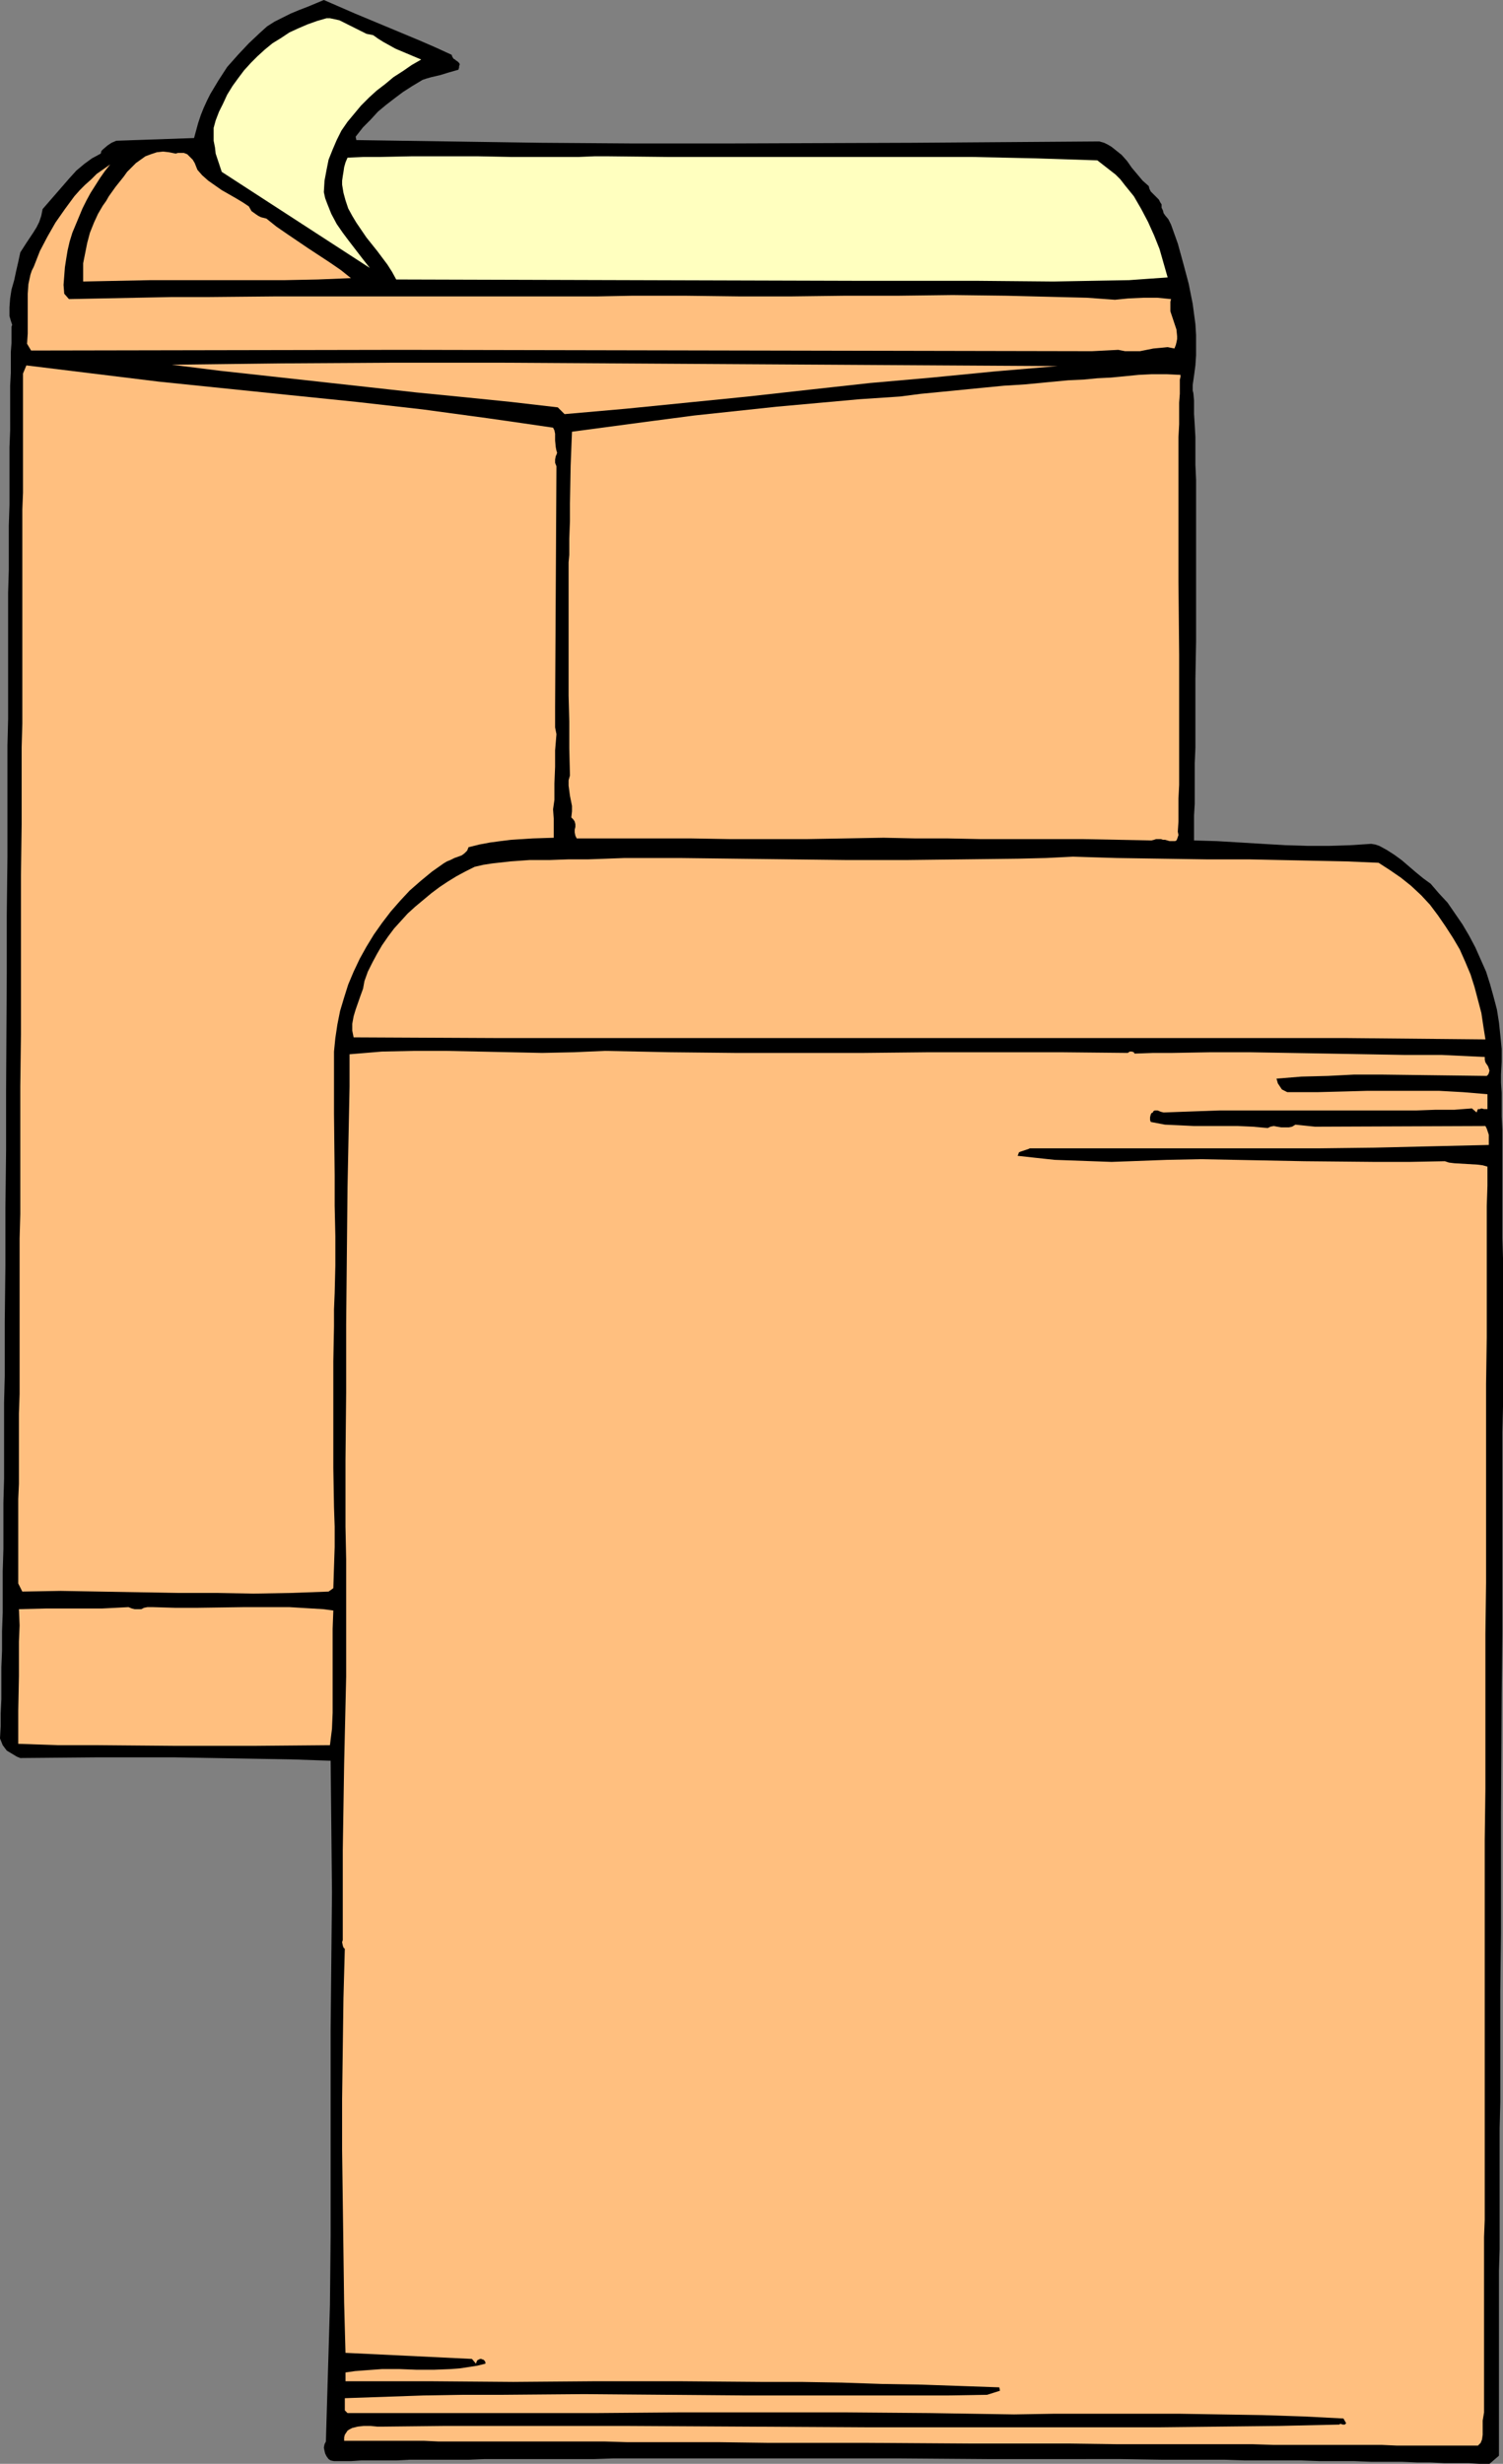
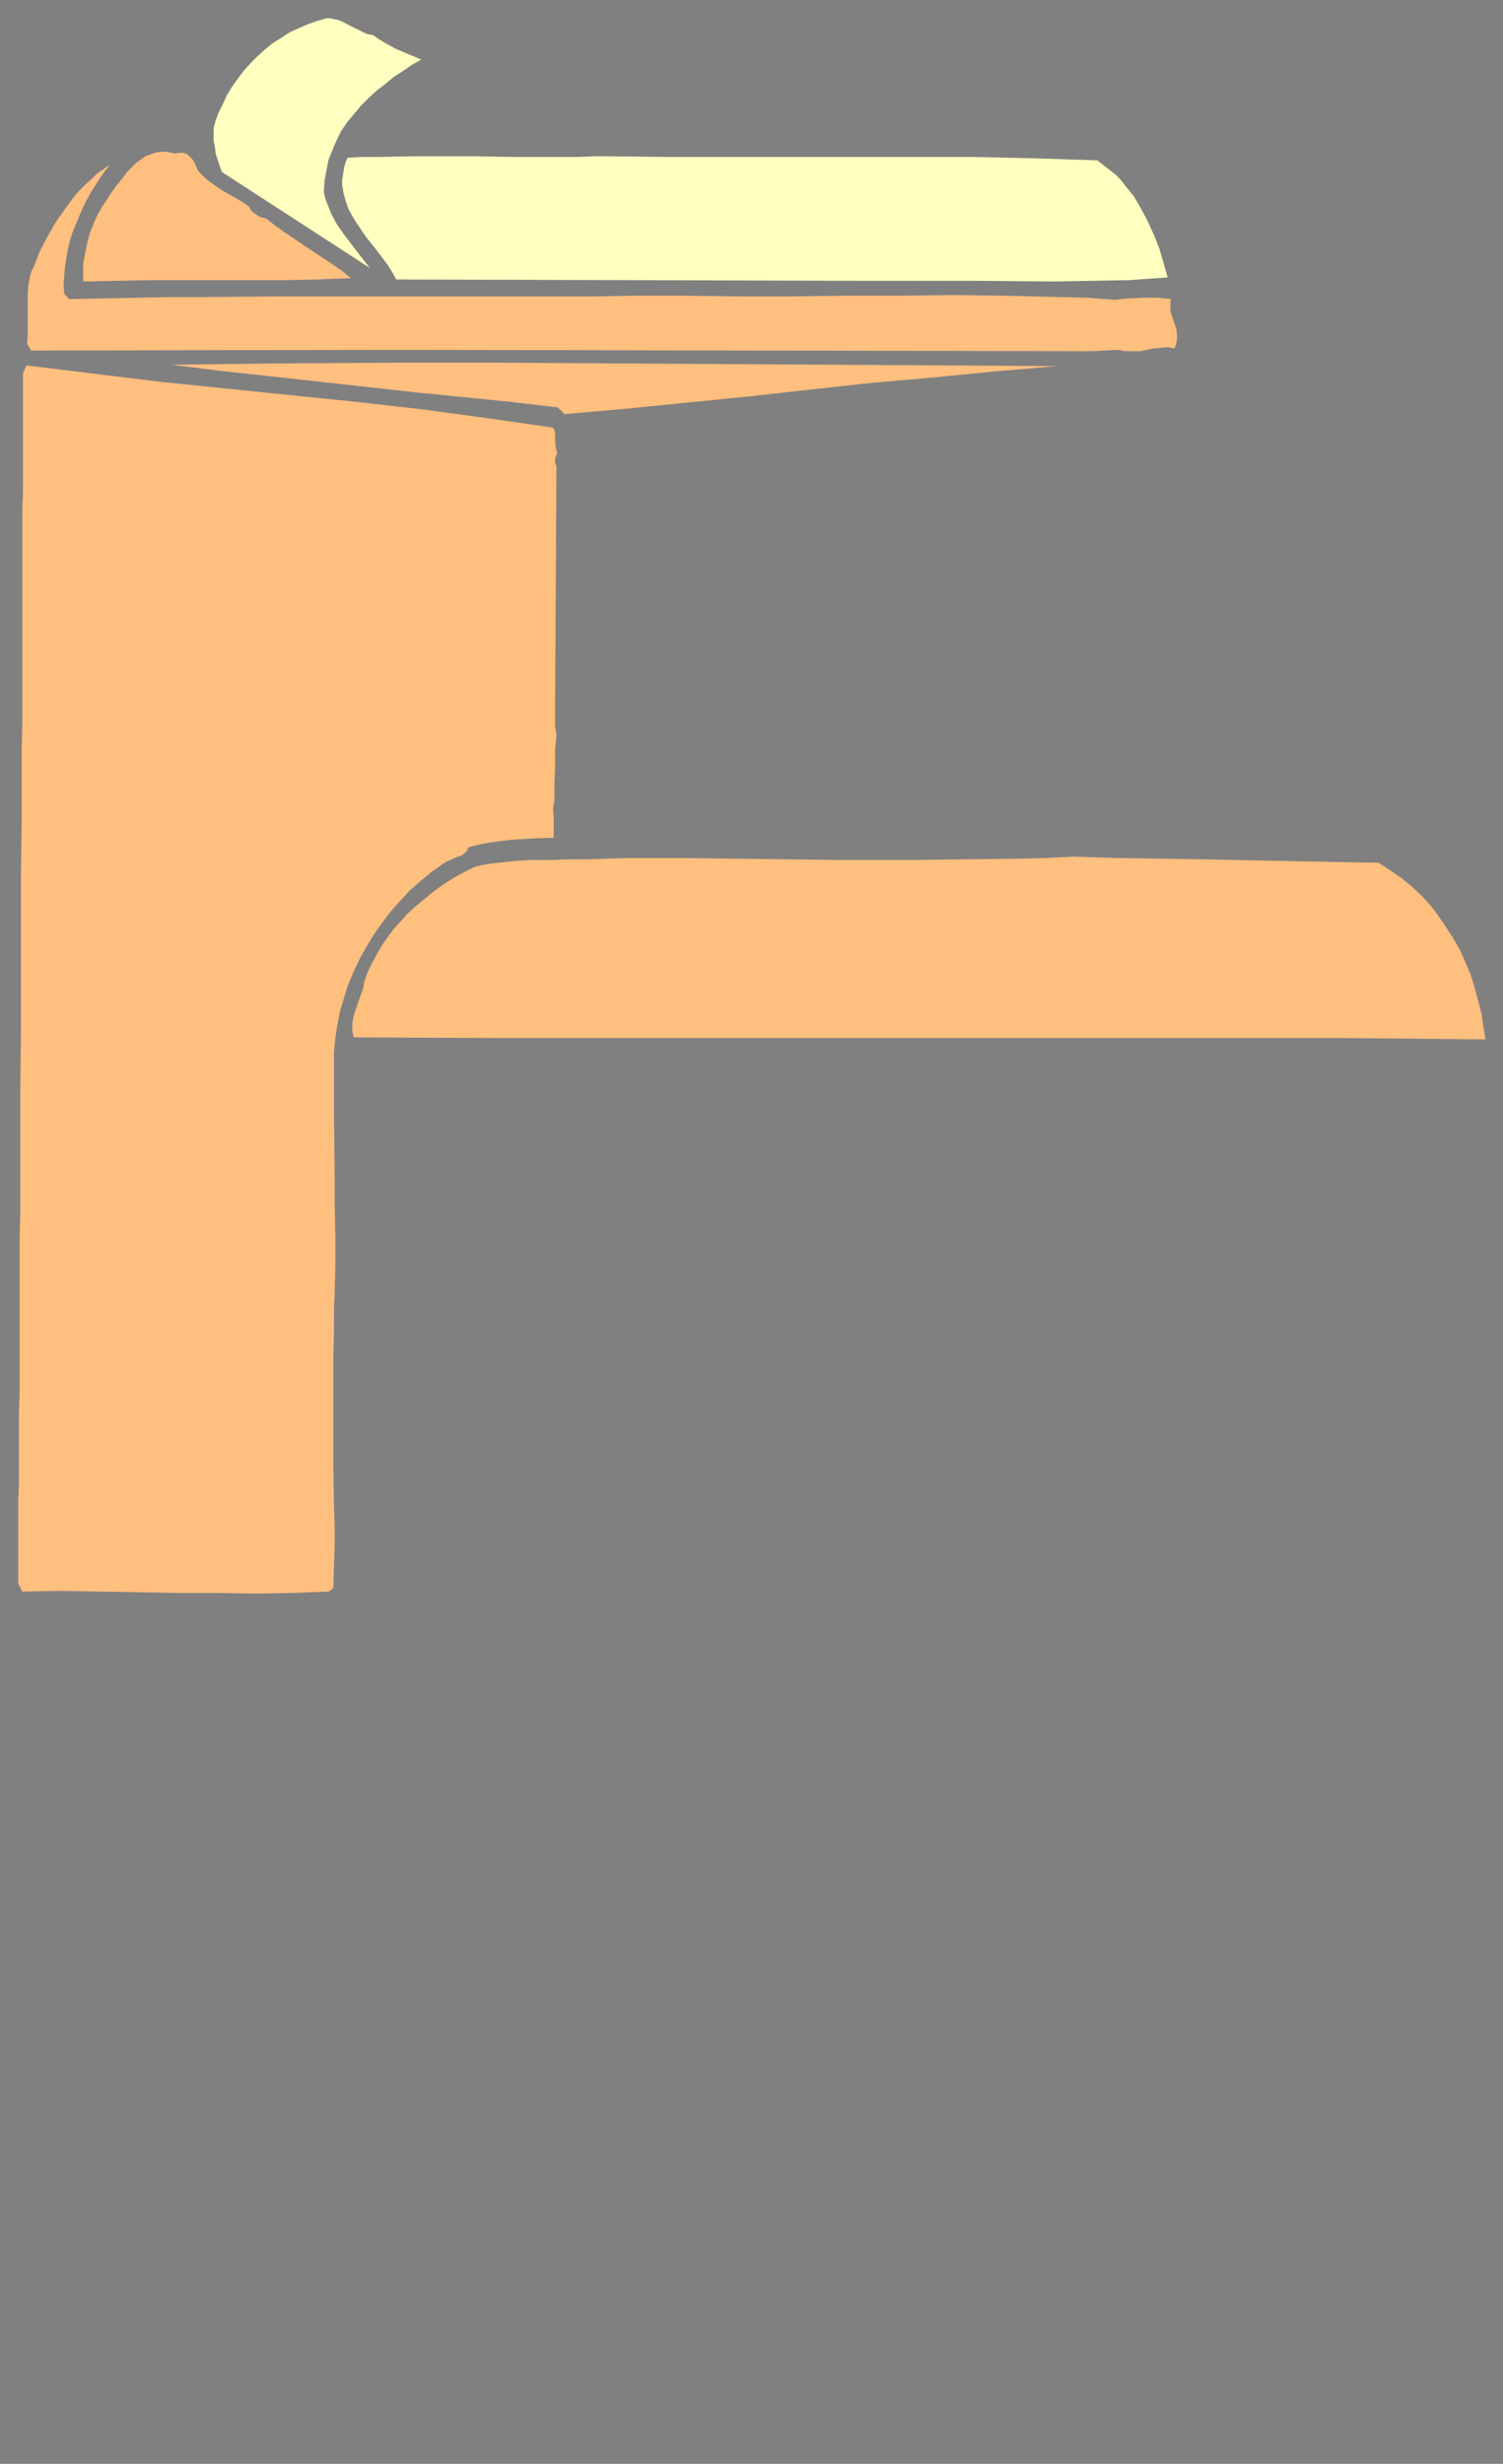
<svg xmlns="http://www.w3.org/2000/svg" xmlns:ns1="http://sodipodi.sourceforge.net/DTD/sodipodi-0.dtd" xmlns:ns2="http://www.inkscape.org/namespaces/inkscape" version="1.0" width="95.019mm" height="155.668mm" id="svg11" ns1:docname="Envelopes 6.wmf">
  <rect width="100%" height="100%" fill="#808080" stroke="none" />
  <ns1:namedview id="namedview11" pagecolor="#ffffff" bordercolor="#000000" borderopacity="0.25" ns2:showpageshadow="2" ns2:pageopacity="0.0" ns2:pagecheckerboard="0" ns2:deskcolor="#d1d1d1" ns2:document-units="mm" />
  <defs id="defs1">
    <pattern id="WMFhbasepattern" patternUnits="userSpaceOnUse" width="6" height="6" x="0" y="0" />
  </defs>
-   <path style="fill:#000000;fill-opacity:1;fill-rule:evenodd;stroke:none" d="m 107.916,13.089 0.162,0.485 0.323,0.485 0.323,0.162 0.162,0.162 0.485,0.323 0.323,0.323 0.162,0.323 -0.162,0.485 v 0.323 l -0.162,0.485 -1.131,0.323 -1.131,0.323 -2.1,0.646 -2.1,0.485 -1.131,0.323 -0.969,0.323 -2.423,1.454 -2.262,1.454 -1.939,1.454 -2.1,1.616 -1.939,1.616 -1.777,1.939 -1.777,1.778 -1.777,2.262 0.162,0.808 21.971,0.323 22.133,0.323 22.133,0.162 h 22.294 l 44.588,-0.162 22.294,-0.162 22.133,-0.162 1.131,0.323 0.969,0.485 0.808,0.485 0.808,0.646 1.616,1.293 1.292,1.454 1.131,1.616 2.585,3.07 1.454,1.293 0.162,0.646 0.323,0.646 0.969,0.97 0.485,0.485 0.485,0.485 0.323,0.646 0.323,0.485 v 0.808 l 0.323,0.646 0.162,0.646 0.323,0.485 0.808,0.97 0.646,1.293 1.616,4.525 1.292,4.686 1.292,4.848 0.969,4.848 0.323,2.424 0.323,2.424 0.162,2.585 v 2.424 2.424 l -0.162,2.424 -0.323,2.424 -0.323,2.262 v 0.646 0.646 l 0.162,0.646 0.162,1.778 v 0.97 2.262 l 0.162,2.585 0.162,2.909 v 3.232 3.393 l 0.162,3.555 v 3.878 4.04 21.653 9.049 l -0.162,8.888 v 4.363 4.04 4.04 4.04 l -0.162,3.717 v 3.393 3.232 3.07 l -0.162,2.747 v 5.979 l 5.493,0.162 5.493,0.323 5.331,0.323 5.493,0.323 5.331,0.162 h 5.17 l 5.008,-0.162 2.585,-0.162 2.423,-0.162 0.969,0.162 0.969,0.323 1.777,0.97 1.777,1.131 1.777,1.293 3.393,2.909 1.777,1.454 1.777,1.293 1.939,2.262 2.1,2.262 1.777,2.585 1.777,2.585 1.616,2.747 1.454,2.747 1.292,2.909 1.292,2.909 0.969,3.07 0.808,2.909 0.808,3.07 0.485,3.07 0.323,3.07 0.323,3.232 v 3.07 l -0.162,3.07 v 0.97 0.97 l 0.162,2.424 v 2.585 3.07 l 0.162,3.232 v 3.555 8.08 4.363 9.695 l 0.162,5.171 v 34.904 l -0.162,6.464 v 19.876 13.897 14.058 l -0.162,14.382 -0.162,28.763 v 14.382 14.058 l -0.162,13.897 v 6.787 6.787 6.464 6.464 l -0.162,6.302 v 6.14 5.979 5.817 5.656 5.333 l -0.162,5.171 v 9.695 4.525 8.08 3.717 18.098 l -2.262,1.939 h -2.423 l -2.585,-0.162 h -2.746 -3.069 l -3.231,-0.162 h -3.231 l -3.554,-0.162 h -3.716 -3.716 l -4.039,-0.162 h -4.039 -4.2 l -4.362,-0.162 h -4.362 -4.523 -4.685 l -4.685,-0.162 h -5.008 -9.855 l -10.178,-0.162 H 257.19 246.527 235.865 l -21.648,-0.162 h -21.648 -21.002 -10.178 -14.701 l -4.685,0.162 h -9.208 -4.523 -8.401 -4.039 l -3.877,0.162 h -3.877 -3.554 -3.554 -3.231 l -3.069,0.162 h -3.069 -2.746 -2.585 l -2.423,0.162 h -2.1 -1.939 l -0.808,-0.162 -0.485,-0.323 -0.485,-0.646 -0.323,-0.646 -0.162,-0.646 -0.162,-0.808 0.162,-0.808 0.323,-0.646 0.485,-16.321 0.485,-16.321 0.162,-16.482 v -16.321 -32.965 l 0.162,-16.321 0.162,-16.321 -0.323,-31.51 -9.37,-0.323 -9.37,-0.162 -18.578,-0.323 H 23.102 L 4.847,419.814 4.039,419.491 3.231,419.006 2.423,418.521 1.616,418.036 1.131,417.39 0.646,416.743 0.323,415.936 0,415.128 0.162,412.219 v -3.07 l 0.162,-3.393 v -3.555 -4.04 l 0.162,-4.04 v -4.525 l 0.162,-4.525 v -4.848 -5.009 l 0.162,-5.333 v -5.333 -5.656 l 0.162,-5.817 v -5.817 -6.14 -6.14 l 0.162,-6.464 v -6.464 -6.464 L 1.292,302.175 v -13.735 l 0.162,-13.897 v -14.058 l 0.162,-28.117 v -13.897 l 0.162,-13.735 v -13.574 -6.625 -6.464 l 0.162,-6.464 v -6.302 -6.14 -5.979 -5.979 -5.656 l 0.162,-5.494 v -5.333 -5.171 l 0.162,-5.009 v -4.848 -4.525 -4.363 l 0.162,-4.04 V 99.055 95.339 92.107 L 2.585,89.037 V 86.451 84.027 L 2.746,81.927 V 80.149 78.695 78.049 L 2.908,77.564 2.585,76.594 2.262,75.463 v -0.97 -1.131 l 0.162,-2.101 0.323,-2.101 0.646,-2.262 0.485,-2.262 0.485,-2.101 0.485,-2.262 1.454,-2.262 1.616,-2.424 0.808,-1.293 0.646,-1.293 0.485,-1.454 0.323,-1.616 3.231,-3.717 3.231,-3.717 1.616,-1.778 1.939,-1.616 1.777,-1.293 2.1,-1.131 0.162,-0.646 0.323,-0.323 1.131,-0.97 0.969,-0.646 1.131,-0.485 18.578,-0.646 0.485,-1.778 0.485,-1.778 0.646,-1.939 0.646,-1.616 0.808,-1.778 0.808,-1.616 1.939,-3.232 2.1,-3.232 2.585,-2.909 2.585,-2.747 L 62.197,7.756 63.813,6.302 65.59,5.171 67.528,4.201 69.467,3.232 71.406,2.424 73.506,1.616 75.444,0.808 77.383,0 l 3.716,1.616 3.716,1.616 15.509,6.464 3.716,1.616 z" id="path1" />
  <path style="fill:#ffffbf;fill-opacity:1;fill-rule:evenodd;stroke:none" d="m 89.176,8.403 1.131,0.808 1.292,0.808 2.908,1.616 3.069,1.293 3.069,1.293 -2.262,1.293 -2.1,1.454 -2.262,1.454 -1.939,1.616 -2.1,1.616 -1.777,1.616 -1.939,1.939 -1.616,1.939 -1.616,1.939 -1.454,2.101 -1.131,2.262 -0.969,2.262 -0.969,2.424 -0.485,2.424 -0.485,2.585 -0.162,2.747 0.323,1.454 0.485,1.293 0.969,2.424 1.292,2.424 1.454,2.101 1.454,1.939 1.616,2.101 1.616,2.101 1.777,2.262 -35.38,-22.946 -0.969,-2.909 -0.485,-1.454 -0.162,-1.454 -0.323,-1.616 v -1.454 -1.616 l 0.485,-1.778 0.808,-2.101 0.969,-1.939 0.969,-2.101 1.292,-2.101 1.292,-1.778 1.454,-1.939 1.616,-1.778 1.616,-1.616 1.777,-1.616 1.777,-1.454 2.1,-1.293 1.939,-1.293 2.1,-0.97 2.262,-0.97 2.262,-0.808 2.262,-0.646 h 0.808 l 0.808,0.162 1.454,0.323 1.292,0.646 1.292,0.646 2.585,1.293 1.292,0.646 z" id="path2" />
  <path style="fill:#ffffbf;fill-opacity:1;fill-rule:evenodd;stroke:none" d="m 266.56,41.691 1.131,1.131 1.131,1.454 2.1,2.585 1.777,3.07 1.616,3.07 1.454,3.232 1.292,3.232 0.969,3.393 0.969,3.393 -4.685,0.323 -4.523,0.323 -9.047,0.162 -9.047,0.162 -17.771,-0.162 h -9.047 -9.047 -9.047 L 94.669,66.737 93.7,64.96 92.569,63.182 90.146,59.95 87.561,56.718 85.138,53.163 84.168,51.548 83.199,49.77 82.553,47.831 82.068,46.053 81.745,44.114 v -0.97 l 0.162,-1.131 0.162,-0.97 0.162,-1.131 0.323,-1.131 0.485,-1.131 3.716,-0.162 h 3.716 l 7.754,-0.162 h 7.916 8.239 l 8.078,0.162 h 15.67 l 3.877,-0.162 h 3.554 l 14.54,0.162 h 57.674 14.701 l 14.863,0.323 14.863,0.485 z" id="path3" />
  <path style="fill:#ffbf7f;fill-opacity:1;fill-rule:evenodd;stroke:none" d="m 47.173,40.559 1.131,1.293 1.454,1.293 1.616,1.131 1.616,1.131 3.393,1.939 1.616,0.97 1.454,0.97 0.646,1.131 1.131,0.808 0.485,0.323 0.646,0.323 0.646,0.162 0.646,0.162 2.423,1.939 2.585,1.778 5.008,3.393 5.17,3.393 2.585,1.778 2.423,1.939 -7.916,0.323 -7.916,0.162 H 36.026 l -8.078,0.162 -8.078,0.162 v -0.97 -1.131 -2.262 l 0.485,-2.424 0.485,-2.424 0.646,-2.424 0.969,-2.424 0.969,-2.101 1.131,-1.939 0.808,-1.131 0.646,-1.131 0.808,-1.131 0.808,-1.131 1.939,-2.424 0.808,-1.131 1.131,-1.131 0.969,-0.97 1.131,-0.808 1.131,-0.808 1.292,-0.485 1.454,-0.485 1.454,-0.162 1.454,0.162 1.616,0.323 0.485,-0.162 h 0.485 0.969 l 0.808,0.323 0.646,0.646 0.646,0.646 0.485,0.808 z" id="path4" />
  <path style="fill:#ffbf7f;fill-opacity:1;fill-rule:evenodd;stroke:none" d="m 15.347,70.131 1.131,1.293 8.078,-0.162 8.078,-0.162 8.239,-0.162 H 49.273 L 66.236,70.777 h 17.124 59.612 l 8.239,-0.162 h 12.278 l 12.924,0.162 h 12.924 l 12.763,-0.162 h 12.763 l 12.763,-0.162 12.763,0.162 12.924,0.323 6.462,0.162 6.624,0.485 3.231,-0.323 3.554,-0.162 h 3.393 l 3.231,0.323 -0.162,0.646 v 0.808 1.454 l 0.485,1.454 0.969,2.909 0.162,1.616 v 0.646 l -0.162,0.808 -0.162,0.646 -0.323,0.808 -1.616,-0.323 -1.616,0.162 -1.777,0.162 -1.616,0.323 -1.616,0.323 h -1.777 -1.777 l -1.616,-0.323 -6.301,0.323 L 96.123,83.543 7.431,83.704 6.462,82.088 6.624,79.664 V 77.241 74.817 72.554 70.131 L 6.785,67.868 7.27,65.606 7.593,64.636 8.078,63.667 l 1.454,-3.717 1.777,-3.393 1.939,-3.393 2.262,-3.232 2.262,-3.07 1.292,-1.454 1.292,-1.293 1.454,-1.293 1.292,-1.293 1.616,-1.131 1.616,-1.131 -1.292,1.616 -1.131,1.616 -2.262,3.555 -0.969,1.778 -0.969,1.939 -0.808,1.939 -0.808,1.939 -0.808,1.939 -0.646,2.101 -0.485,2.101 -0.323,1.939 -0.323,2.101 -0.162,2.101 -0.162,2.101 z" id="path5" />
  <path style="fill:#ffbf7f;fill-opacity:1;fill-rule:evenodd;stroke:none" d="m 252.666,87.421 -15.186,1.293 -14.863,1.454 -14.701,1.293 -14.701,1.616 -14.54,1.616 -14.54,1.454 -14.54,1.454 -14.701,1.293 -1.616,-1.616 L 122.133,95.985 110.986,94.854 99.516,93.723 87.884,92.43 64.459,89.845 52.666,88.552 41.034,87.098 67.367,86.774 93.7,86.613 h 26.333 l 26.333,0.162 26.333,0.162 26.494,0.162 26.656,0.162 z" id="path6" />
-   <path style="fill:#ffbf7f;fill-opacity:1;fill-rule:evenodd;stroke:none" d="m 282.069,89.521 v 0.485 l -0.162,0.646 v 0.646 0.808 1.939 l -0.162,2.101 v 2.585 2.585 l -0.162,3.07 v 6.625 3.555 11.796 4.201 8.403 l 0.162,17.452 v 12.604 3.878 3.878 3.878 6.787 l -0.162,3.232 v 2.909 2.585 l -0.162,2.424 0.162,0.808 -0.162,0.485 -0.162,0.485 -0.162,0.323 -0.323,0.162 h -0.323 -0.969 l -1.131,-0.323 h -0.485 l -0.485,-0.162 h -1.131 l -0.485,0.162 -0.646,0.162 -16.478,-0.323 h -8.239 -16.155 l -7.916,-0.162 h -7.754 l -7.431,-0.162 -9.047,0.162 -9.208,0.162 h -18.578 l -9.37,-0.162 h -9.208 -9.047 -8.885 l -0.323,-0.646 -0.162,-0.808 v -0.646 l 0.162,-0.646 v -0.646 l -0.162,-0.646 -0.323,-0.485 -0.485,-0.485 0.162,-1.454 v -1.293 l -0.485,-2.424 -0.323,-2.424 v -1.293 l 0.323,-1.131 -0.162,-6.464 v -6.464 l -0.162,-6.14 v -5.979 -11.958 -12.119 -1.778 l 0.162,-1.778 v -3.878 l 0.162,-4.201 v -4.201 l 0.162,-8.888 0.162,-4.201 0.162,-4.04 9.693,-1.293 9.693,-1.293 9.855,-1.293 19.709,-2.101 19.709,-1.778 9.693,-0.646 5.008,-0.646 5.008,-0.485 9.855,-0.97 5.008,-0.485 5.17,-0.323 5.008,-0.485 5.17,-0.485 3.554,-0.162 3.393,-0.323 3.231,-0.162 3.393,-0.323 3.231,-0.323 3.231,-0.162 h 3.393 z" id="path7" />
  <path style="fill:#ffbf7f;fill-opacity:1;fill-rule:evenodd;stroke:none" d="m 132.149,102.126 0.323,0.646 0.162,0.808 v 1.616 l 0.162,1.616 0.162,0.808 0.162,0.485 -0.162,0.485 -0.162,0.323 -0.162,0.808 v 0.808 l 0.323,0.808 -0.323,57.526 v 1.616 1.616 1.616 l 0.323,1.616 -0.162,1.939 -0.162,1.939 v 3.878 l -0.162,4.04 v 3.878 l -0.162,1.131 -0.162,1.131 0.162,2.262 v 2.262 1.131 1.131 l -5.008,0.162 -5.17,0.323 -2.585,0.323 -2.423,0.323 -2.585,0.485 -2.585,0.646 -0.323,0.808 -0.646,0.646 -0.646,0.485 -1.777,0.646 -0.969,0.485 -0.808,0.323 -0.808,0.485 -2.746,1.939 -2.746,2.262 -2.585,2.262 -2.262,2.424 -2.262,2.585 -2.1,2.747 -1.939,2.747 -1.777,2.909 -1.616,2.909 -1.454,3.07 -1.292,3.07 -0.969,3.07 -0.969,3.232 -0.646,3.232 -0.485,3.232 -0.323,3.232 v 14.866 l 0.162,14.705 v 7.272 l 0.162,7.272 v 6.948 l -0.162,6.625 -0.162,3.878 v 4.04 l -0.162,8.403 v 8.241 4.04 3.717 9.372 l 0.162,9.372 0.162,4.686 v 4.848 l -0.162,4.848 -0.162,5.009 -1.131,0.808 -8.885,0.323 -9.047,0.162 -9.047,-0.162 h -9.208 l -18.578,-0.323 -9.208,-0.162 -9.208,0.162 -0.969,-1.939 v -2.424 -1.616 -6.948 -2.747 -6.464 l 0.162,-3.555 v -7.918 -4.363 -4.525 L 4.685,332.878 v -9.857 -5.171 -5.333 -5.494 -11.311 l 0.162,-5.817 v -5.979 -12.119 -12.281 l 0.162,-12.604 v -12.604 -25.208 l 0.162,-12.281 v -12.281 -5.979 l 0.162,-5.817 v -11.311 -5.494 -15.674 -4.848 -13.735 l 0.162,-4.04 V 89.198 l 0.808,-1.939 15.832,1.939 15.832,1.939 31.503,3.232 15.832,1.616 15.67,1.778 15.509,2.101 7.916,1.131 z" id="path8" />
-   <path style="fill:#ffbf7f;fill-opacity:1;fill-rule:evenodd;stroke:none" d="m 329.403,206.029 2.746,1.778 2.585,1.778 2.423,1.939 2.423,2.262 2.1,2.262 1.939,2.585 1.777,2.585 1.777,2.747 1.616,2.747 1.292,2.909 1.292,3.07 0.969,3.07 0.808,3.07 0.808,3.07 0.485,3.232 0.485,3.07 -33.764,-0.323 H 287.4 219.548 151.858 118.094 l -33.603,-0.162 -0.162,-0.808 -0.162,-0.808 v -1.616 l 0.323,-1.778 0.485,-1.616 1.131,-3.232 0.646,-1.778 0.323,-1.778 0.808,-2.262 1.131,-2.262 1.131,-2.101 1.131,-1.939 1.454,-2.101 1.454,-1.939 1.616,-1.778 1.616,-1.778 1.777,-1.616 1.939,-1.616 1.939,-1.616 1.939,-1.454 1.939,-1.293 2.1,-1.293 2.1,-1.131 2.262,-1.131 2.1,-0.485 2.1,-0.323 4.362,-0.485 4.523,-0.323 h 4.685 l 4.523,-0.162 h 4.685 l 4.523,-0.162 4.362,-0.162 h 6.462 6.624 l 13.247,0.162 13.409,0.162 13.57,0.162 h 13.732 l 13.57,-0.162 13.409,-0.162 6.624,-0.162 6.462,-0.323 5.17,0.162 5.331,0.162 10.662,0.162 10.662,0.162 h 5.17 5.008 l 7.754,0.162 7.916,0.162 7.754,0.162 z" id="path9" />
-   <path style="fill:#ffbf7f;fill-opacity:1;fill-rule:evenodd;stroke:none" d="m 354.767,252.405 v 0.646 l 0.162,0.646 0.646,0.97 0.162,0.485 0.162,0.485 -0.162,0.646 -0.162,0.323 -0.323,0.323 -12.601,-0.162 -12.763,-0.162 h -6.301 l -6.301,0.323 -6.301,0.162 -5.977,0.485 0.323,1.131 0.323,0.485 0.323,0.485 0.323,0.485 0.646,0.323 0.646,0.323 h 0.646 6.462 l 6.301,-0.162 5.816,-0.162 h 5.816 5.493 5.654 l 5.816,0.323 5.816,0.485 v 3.555 h -0.808 l -0.646,-0.162 -0.323,0.162 h -0.485 l -0.162,0.323 -0.162,0.485 -1.131,-0.97 -4.2,0.323 h -4.523 l -4.523,0.162 h -4.523 -18.902 -9.532 -9.37 -4.685 l -4.523,0.162 -4.523,0.162 -4.362,0.162 -0.646,-0.162 -0.808,-0.323 h -0.323 -0.323 l -0.323,0.162 -0.162,0.323 -0.323,0.162 -0.162,0.323 -0.162,0.646 v 0.646 l 0.162,0.485 3.393,0.646 3.554,0.162 3.393,0.162 h 10.501 l 3.554,0.162 3.554,0.323 0.646,-0.323 0.808,-0.162 0.808,0.162 0.969,0.162 h 0.969 0.808 l 0.808,-0.162 0.808,-0.485 4.685,0.485 40.711,-0.162 0.323,0.646 0.162,0.485 0.323,0.97 v 2.424 l -13.732,0.323 -13.57,0.323 -13.409,0.162 h -13.409 -13.57 -13.732 -21.002 -7.27 l -0.323,0.162 -0.485,0.162 -0.485,0.162 -0.485,0.162 -0.485,0.162 -0.323,0.162 -0.162,0.485 -0.162,0.323 4.362,0.485 4.523,0.485 4.523,0.162 4.523,0.162 4.523,0.162 4.523,-0.162 4.362,-0.162 4.362,-0.162 8.078,-0.162 8.078,0.162 16.64,0.323 16.801,0.162 h 8.401 l 8.401,-0.162 0.969,0.323 1.292,0.162 2.746,0.162 2.746,0.162 1.292,0.162 1.131,0.323 v 4.525 l -0.162,4.848 v 5.009 5.009 10.503 5.333 5.494 l -0.162,11.15 v 11.635 11.796 11.958 12.119 l -0.162,12.281 v 24.723 12.119 l -0.162,12.281 v 23.592 11.473 16.482 5.332 33.773 l -0.162,4.201 v 30.056 2.262 9.534 l -0.162,0.97 -0.162,0.97 v 2.262 1.131 l -0.162,1.131 -0.323,0.808 -0.323,0.323 -0.323,0.323 h -5.17 -2.262 -11.955 l -3.554,-0.162 h -12.116 -4.362 -9.37 l -5.008,-0.162 h -5.008 -5.331 -10.824 -5.493 -5.654 l -11.632,-0.162 h -11.793 -11.955 l -24.233,-0.162 h -11.955 -11.793 l -11.632,-0.162 h -5.654 -5.654 -10.824 l -5.331,-0.162 h -10.016 -4.847 -9.047 -4.2 -11.632 l -3.393,-0.162 H 90.307 88.207 82.23 v -0.808 l 0.162,-0.646 0.323,-0.485 0.323,-0.485 0.485,-0.323 0.646,-0.323 1.292,-0.323 1.454,-0.162 h 1.616 l 1.616,0.162 h 1.454 l 14.701,-0.162 h 43.134 l 28.433,0.162 28.271,0.162 h 28.271 28.271 14.217 l 14.378,-0.162 14.378,-0.162 14.378,-0.323 0.162,-0.162 h 0.162 l 0.485,0.162 h 0.485 l 0.162,-0.162 0.162,-0.162 -0.646,-1.131 -9.532,-0.485 -9.855,-0.323 -10.016,-0.162 -9.855,-0.162 h -10.016 -10.016 -9.855 l -9.532,0.162 -20.194,-0.323 -20.032,-0.162 h -39.742 l -19.871,0.162 H 102.908 83.037 l -0.323,-0.323 -0.323,-0.323 v -0.97 -0.485 -1.454 l 9.37,-0.323 9.37,-0.323 9.532,-0.162 h 9.693 l 19.225,-0.162 38.772,0.323 h 19.225 19.225 9.532 l 9.532,-0.162 3.069,-0.97 -0.162,-0.808 -9.208,-0.323 -9.37,-0.323 -9.532,-0.162 -9.532,-0.323 -9.693,-0.162 h -9.693 l -19.548,-0.162 h -19.709 l -19.871,0.162 -20.032,-0.162 H 82.553 v -2.101 l 2.262,-0.323 2.1,-0.162 4.362,-0.323 h 4.2 l 4.039,0.162 h 4.2 l 4.039,-0.162 2.1,-0.162 2.1,-0.323 2.1,-0.323 1.939,-0.485 v -0.323 l -0.162,-0.323 -0.323,-0.323 h -0.162 l -0.323,-0.162 h -0.323 l -0.323,0.162 -0.323,0.162 -0.162,0.323 -0.162,0.485 -0.969,-1.131 -30.21,-1.454 -0.323,-11.958 -0.162,-12.119 -0.162,-12.119 -0.162,-12.281 v -12.119 l 0.162,-12.119 0.162,-11.958 0.323,-11.796 -0.323,-0.323 -0.162,-0.485 -0.162,-0.808 0.162,-0.485 v -1.616 -9.857 -10.019 l 0.162,-10.18 0.162,-10.342 0.485,-20.845 v -10.342 -10.18 -7.595 l -0.162,-7.756 v -15.836 l 0.162,-16.159 v -16.321 l 0.323,-32.641 0.323,-15.998 0.162,-8.08 v -7.756 l 3.877,-0.323 3.877,-0.323 7.754,-0.162 h 7.593 l 7.754,0.162 15.186,0.323 7.593,-0.162 7.431,-0.323 15.67,0.323 15.347,0.162 h 30.856 l 15.509,-0.162 h 15.67 15.832 l 15.994,0.162 0.485,-0.323 h 0.485 l 0.485,0.162 0.162,0.323 4.523,-0.162 h 4.523 l 9.208,-0.162 h 9.208 l 9.532,0.162 9.37,0.162 9.208,0.162 9.208,0.162 h 8.724 z" id="path10" />
-   <path style="fill:#ffbf7f;fill-opacity:1;fill-rule:evenodd;stroke:none" d="m 79.645,384.587 -0.162,4.363 v 4.201 4.04 4.04 3.878 3.878 l -0.162,3.878 -0.485,3.878 -18.255,0.162 H 42.003 l -18.74,-0.162 h -9.37 l -9.532,-0.323 v -3.878 -4.04 l 0.162,-8.241 v -8.241 l 0.162,-3.878 -0.162,-3.878 6.624,-0.162 h 6.624 6.624 l 3.231,-0.162 3.069,-0.162 0.808,0.323 0.646,0.162 h 0.808 0.808 l 0.646,-0.323 0.808,-0.162 h 0.646 0.646 l 5.331,0.162 h 5.331 l 11.147,-0.162 h 5.493 5.331 l 5.331,0.323 2.746,0.162 z" id="path11" />
+   <path style="fill:#ffbf7f;fill-opacity:1;fill-rule:evenodd;stroke:none" d="m 329.403,206.029 2.746,1.778 2.585,1.778 2.423,1.939 2.423,2.262 2.1,2.262 1.939,2.585 1.777,2.585 1.777,2.747 1.616,2.747 1.292,2.909 1.292,3.07 0.969,3.07 0.808,3.07 0.808,3.07 0.485,3.232 0.485,3.07 -33.764,-0.323 H 287.4 219.548 151.858 118.094 l -33.603,-0.162 -0.162,-0.808 -0.162,-0.808 v -1.616 l 0.323,-1.778 0.485,-1.616 1.131,-3.232 0.646,-1.778 0.323,-1.778 0.808,-2.262 1.131,-2.262 1.131,-2.101 1.131,-1.939 1.454,-2.101 1.454,-1.939 1.616,-1.778 1.616,-1.778 1.777,-1.616 1.939,-1.616 1.939,-1.616 1.939,-1.454 1.939,-1.293 2.1,-1.293 2.1,-1.131 2.262,-1.131 2.1,-0.485 2.1,-0.323 4.362,-0.485 4.523,-0.323 h 4.685 l 4.523,-0.162 h 4.685 l 4.523,-0.162 4.362,-0.162 h 6.462 6.624 l 13.247,0.162 13.409,0.162 13.57,0.162 h 13.732 l 13.57,-0.162 13.409,-0.162 6.624,-0.162 6.462,-0.323 5.17,0.162 5.331,0.162 10.662,0.162 10.662,0.162 l 7.754,0.162 7.916,0.162 7.754,0.162 z" id="path9" />
</svg>